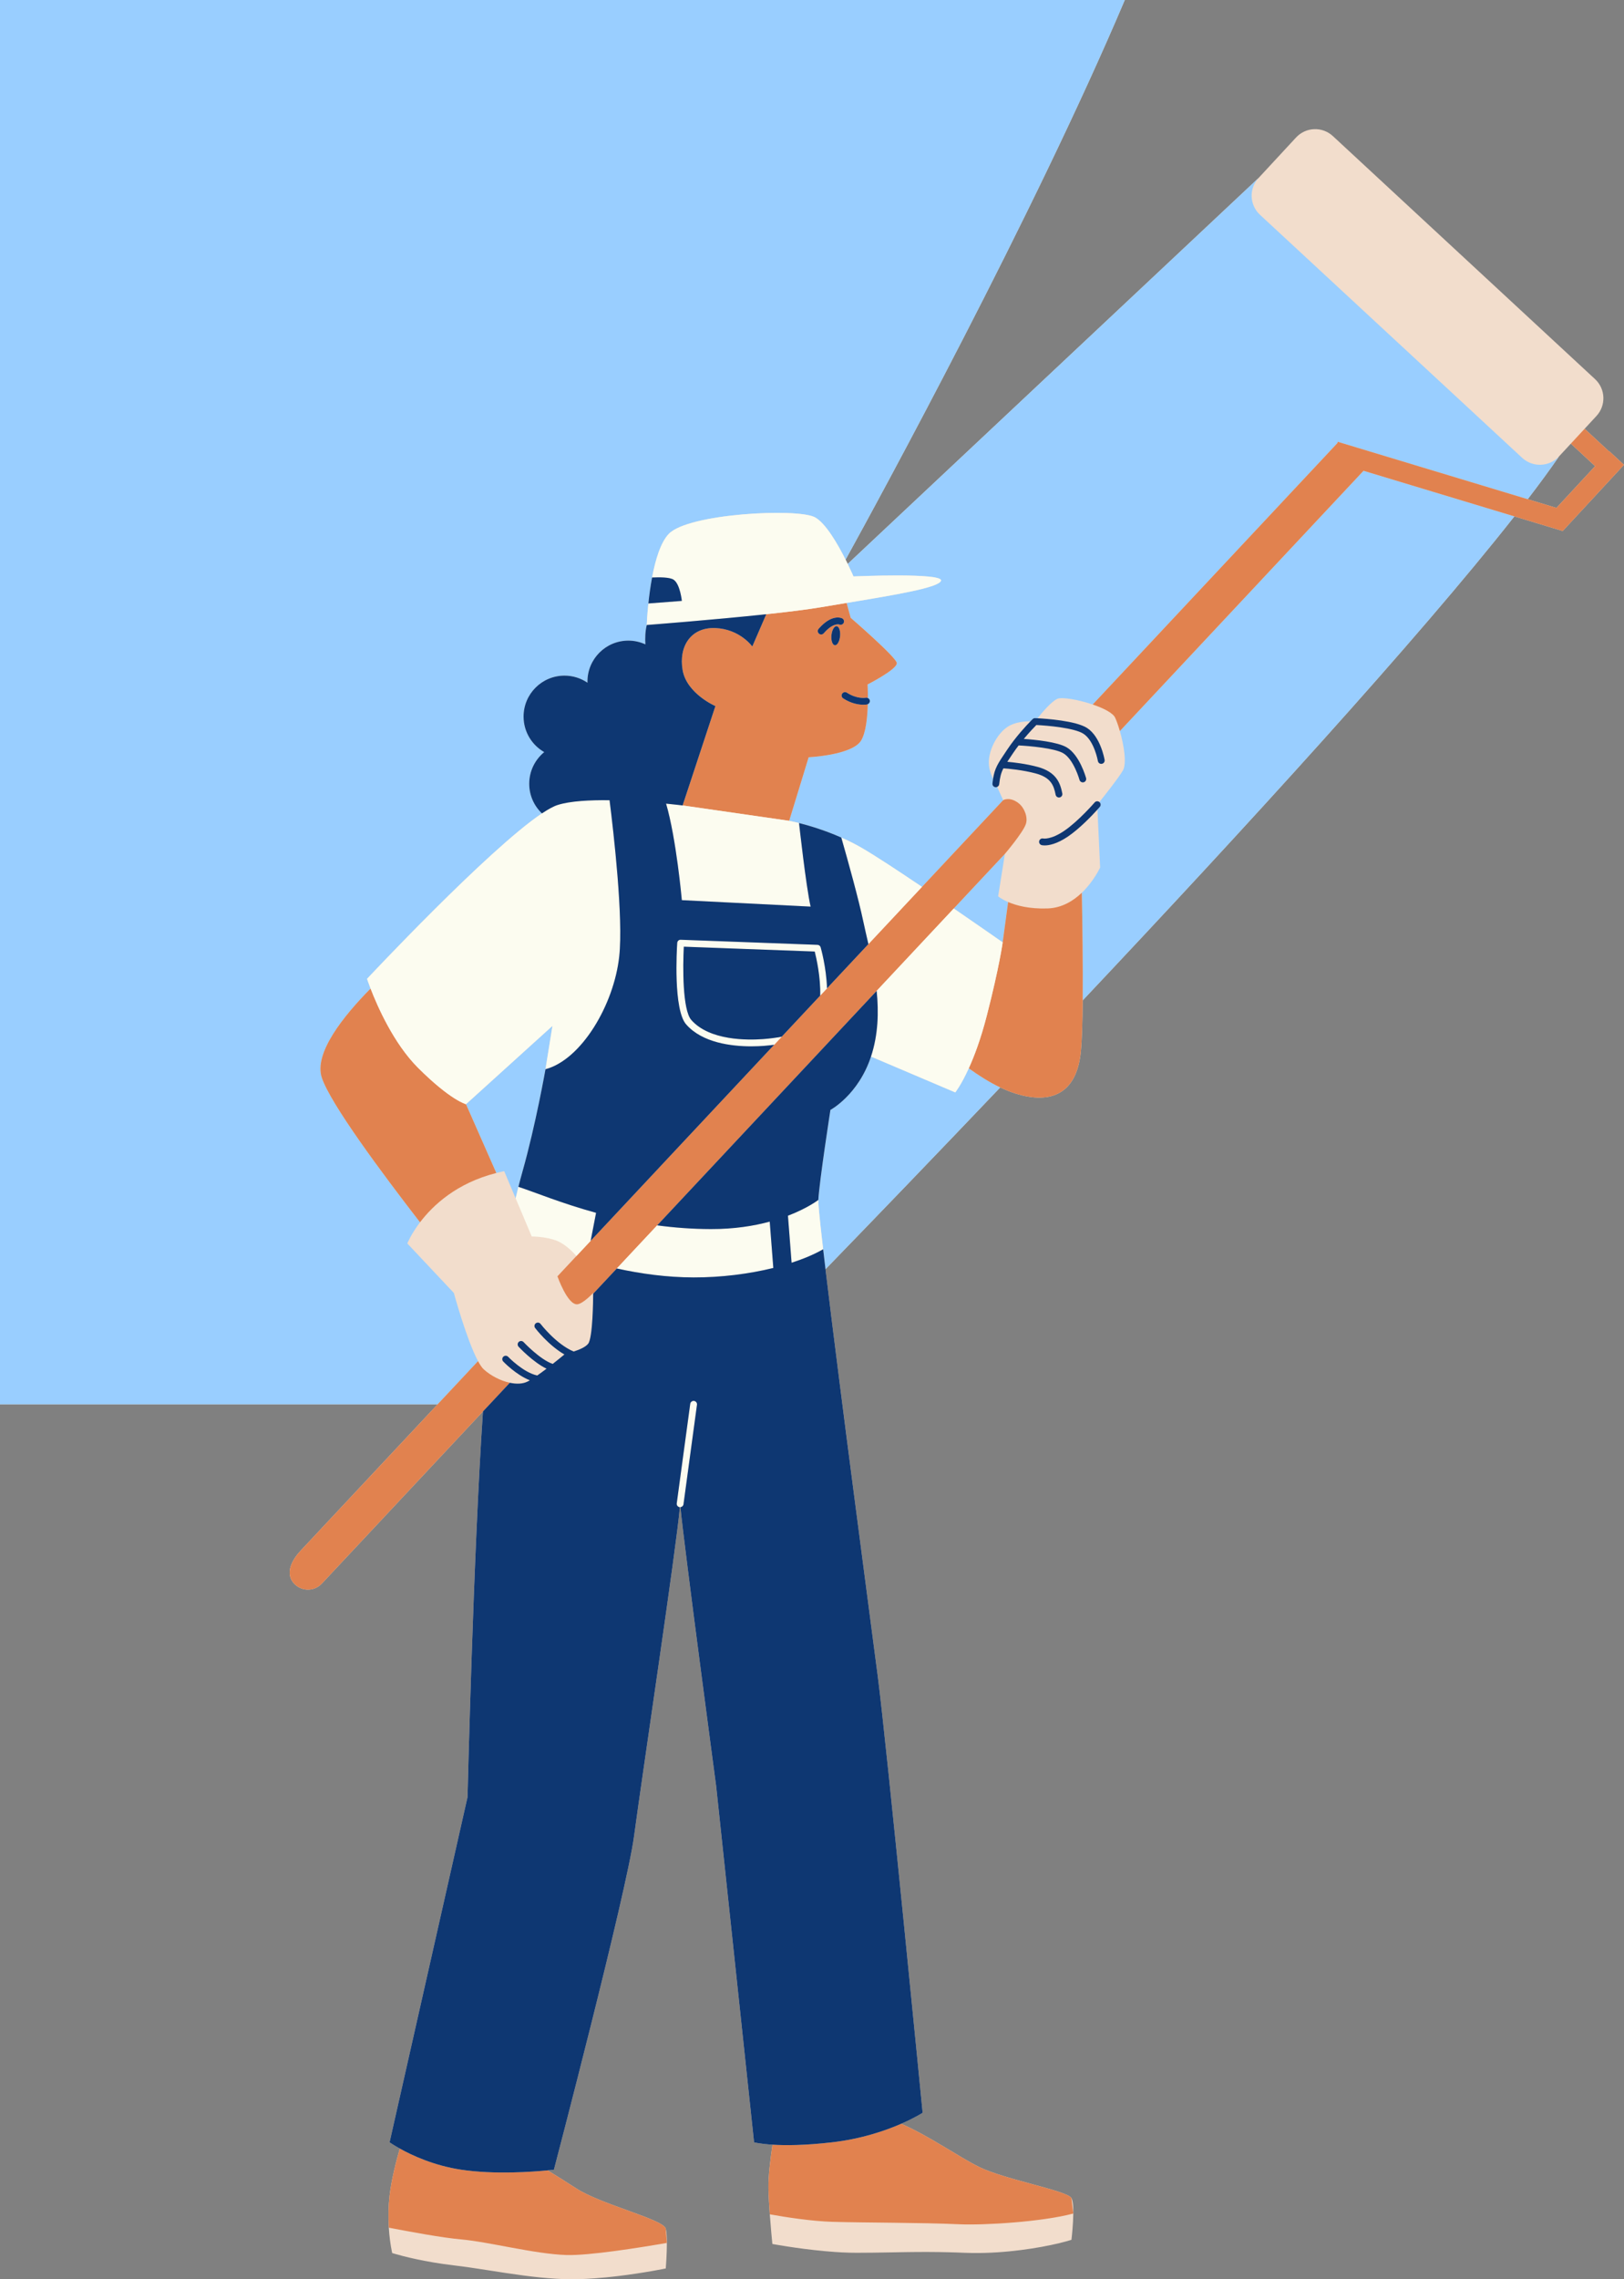
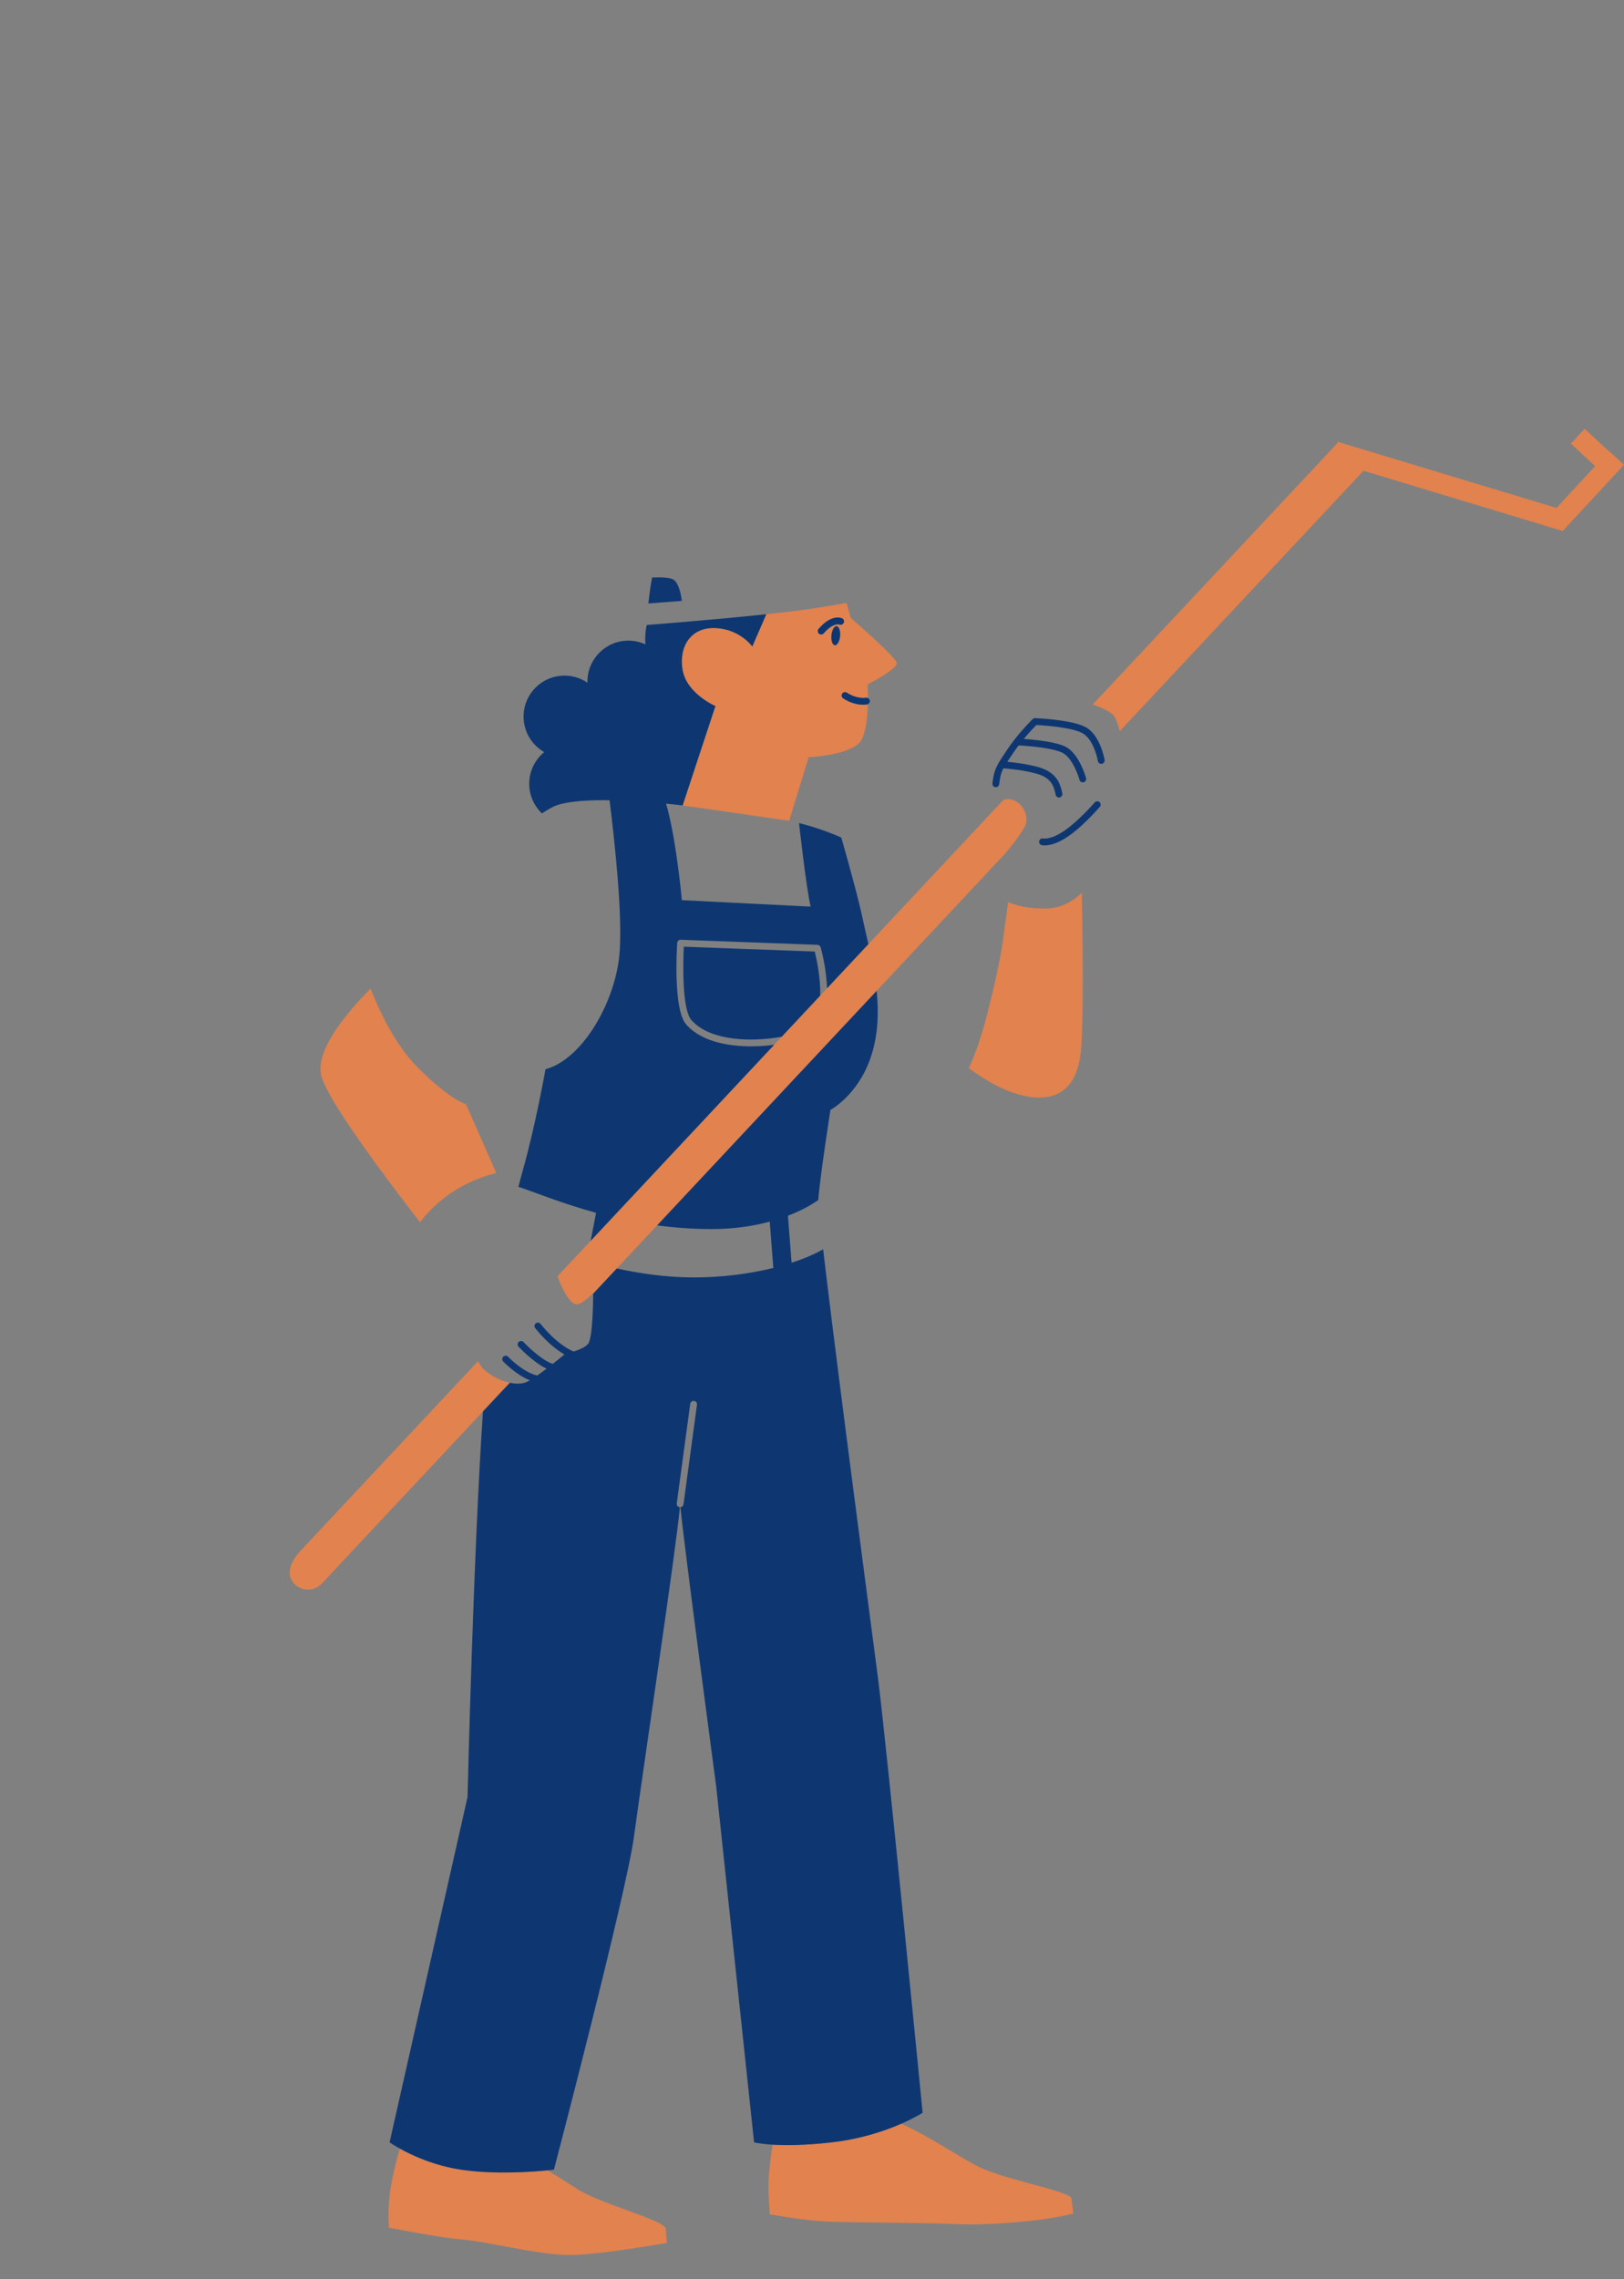
<svg xmlns="http://www.w3.org/2000/svg" fill="#000000" height="1033.7" preserveAspectRatio="xMidYMid meet" version="1" viewBox="0.0 0.0 737.0 1033.7" width="737" zoomAndPan="magnify">
  <rect x="0.0" y="0.0" width="737.0" height="1033.7" fill="#808080" stroke="none" />
  <g id="change1_1">
-     <path d="M730.237,204.552l-0.095,0.102l-11.013-10.203l5.369-5.795c4.44-4.793,4.154-12.279-0.639-16.719 L604.887,61.722c-4.793-4.44-12.279-4.154-16.719,0.639l-16.993,18.343L384.701,255.752c-0.3-0.618-0.621-1.266-0.961-1.942 C399.527,225.163,468.909,97.947,510.452,0H0v636.876h198.605l-62.059,66.252c-6.333,6.761-6.155,12.213-2.683,15.465 c3.472,3.253,8.924,3.074,12.176-0.398l73.141-78.082C214.814,704.116,212.176,815,212.176,815l-35.377,156.585 c0,0,1.678,1.187,4.645,2.839c-1.695,5.849-3.805,14.084-4.645,21.343c-0.529,4.57-0.635,9.511-0.322,14.532 c-0.008-0.002-0.018-0.003-0.026-0.005c0.056,0.915,0.129,1.832,0.214,2.751c0.011,0.12,0.024,0.239,0.036,0.359 c0.079,0.815,0.17,1.631,0.274,2.446c0.047,0.366,0.104,0.73,0.155,1.096c0.086,0.606,0.17,1.211,0.27,1.815 c0.168,1.014,0.353,2.025,0.563,3.031h0c0,0,0,0,0,0c0,0,7.205,2.33,18.744,4.274c2.895,0.488,6.05,0.953,9.446,1.349 c9.527,1.111,20.395,3.122,31.397,4.567c2.445,0.321,4.896,0.615,7.341,0.864c2.503,0.255,4.998,0.463,7.473,0.609 c3.569,0.211,7.094,0.292,10.532,0.188c2.374-0.072,4.78-0.205,7.171-0.381c1.659-0.122,3.31-0.265,4.939-0.424 c0.113-0.011,0.226-0.022,0.339-0.033c0.895-0.089,1.782-0.182,2.66-0.279c0.823-0.091,1.637-0.185,2.44-0.281 c12.052-1.447,21.69-3.45,21.69-3.45s1.129-13.832,0-18.066c-1.129-4.234-29.377-10.936-40.669-18.276 c-4.049-2.632-8.664-5.52-12.921-8.144c1.797-0.175,2.831-0.304,2.831-0.304s32.876-125.325,36.333-151.068 c3.909-29.11,19.234-131.016,20.826-149.392c0.038,0.003,0.077,0.007,0.114,0.007c0.046,0,0.087-0.02,0.132-0.024 c1.81,18.68,16.216,126.462,16.216,126.462l17.21,161.595c0,0,2.627,0.714,8.358,1.071c-0.962,6.55-1.943,14.637-1.833,19.801 c0.075,3.547,0.327,7.793,0.618,11.785h0c0.001,0.016,0.002,0.031,0.003,0.047c0.42,5.764,0.922,10.986,1.097,12.756 c0.041,0.415,0.064,0.643,0.064,0.643s11.027,2.064,23.476,3.224c1.624,0.151,3.272,0.288,4.922,0.402 c1.072,0.074,2.145,0.138,3.213,0.192c2.223,0.112,4.425,0.176,6.555,0.176h0h0c5.295,0,10.131-0.083,14.895-0.171 c1.841-0.034,3.672-0.069,5.514-0.099c0.031-0.001,0.062-0.001,0.093-0.002c0.945-0.016,1.893-0.03,2.848-0.044 c1.432-0.02,2.877-0.036,4.346-0.046c2.939-0.02,5.974-0.018,9.187,0.025c1.606,0.021,3.257,0.052,4.963,0.095 c1.137,0.029,2.298,0.063,3.486,0.103c1.191,0.04,2.409,0.086,3.657,0.139c1.248,0.053,2.5,0.085,3.752,0.1c0.003,0,0.005,0,0.008,0 c3.752,0.044,7.503-0.074,11.162-0.31c7.323-0.473,14.276-1.419,20.128-2.484c5.852-1.064,10.602-2.247,13.52-3.193v0h0 c0,0,1.892-15.559,0-18.923s-30.277-8.41-41.841-14.087c-9.293-4.562-22.522-14.003-35.435-19.613 c6.23-2.716,9.732-4.983,9.732-4.983s-16.254-166.365-20.352-197.918c-3.103-23.89-17.244-130.532-23.723-184.661 c22.559-23.252,49.925-51.627,79.287-82.439c1.802,0.86,3.615,1.627,5.417,2.253c16.332,5.67,29.2,1.754,31.18-18.538 c0.502-5.145,0.749-13.537,0.839-23.195c73.608-78.036,152.022-163.736,195.902-219.501l21.861,6.604l0.036-0.118l0.092,0.085 l27.751-29.955L730.237,204.552z M706.343,230.345l-13.04-3.94c5.417-7.066,10.184-13.566,14.203-19.406l5.369-5.795l11.013,10.202 L706.343,230.345z" fill="#f2ddcc" />
-   </g>
+     </g>
  <g id="change2_1">
-     <path d="M369.781,234.575c-7.905-4.185-57.467-1.723-66.301,7.577c-3.723,3.919-6.076,11.869-7.555,19.757 c0,0.001,0,0.002,0,0.003c-0.777,4.141-1.313,8.256-1.678,11.77c0,0,0,0.001,0,0.001c-0.589,5.671-0.736,9.762-0.736,9.762 c-0.732,3.02-0.783,6.217-0.629,8.787c-2.351-1.08-4.958-1.7-7.717-1.7c-10.256,0-18.57,8.314-18.57,18.569 c0,0.178,0.021,0.351,0.026,0.528c-2.977-2.03-6.572-3.219-10.446-3.219c-10.256,0-18.569,8.314-18.569,18.569 c0,6.904,3.776,12.915,9.367,16.115c-4.153,3.406-6.805,8.574-6.805,14.364c0,5.291,2.224,10.053,5.775,13.436 c-24.399,16.323-79.369,75.025-79.369,75.025s0.545,1.677,1.6,4.411c-12.185,12.316-25.851,29.27-22.129,40.436 c3.937,11.811,27.147,43.08,44.569,65.572c-4.122,5.427-5.766,9.593-5.766,9.593l21.115,22.447c0,0,5.844,21.414,10.976,30.926 l-18.334,19.573H0V0h510.452c-41.544,97.947-110.925,225.163-126.713,253.809C380.217,246.817,374.67,237.163,369.781,234.575z M690.786,207.638L571.814,97.422c-4.793-4.44-5.079-11.926-0.639-16.719L384.701,255.752c1.615,3.322,2.616,5.673,2.616,5.673 s40.657-1.802,39.727,1.918c-0.79,3.159-20.991,6.486-42.839,10.103l1.839,6.744c0,0,20.459,17.67,20.925,20.46 c0.465,2.79-13.252,9.765-13.252,9.765s0.157,2.588,0.147,6.179c0.434,0.203,0.777,0.578,0.874,1.082 c0.139,0.725-0.265,1.402-0.915,1.682c-0.162,5.874-0.857,13.1-3.128,16.632c-4.185,6.51-23.714,7.44-23.714,7.44l-8.835,28.829 c0,0,1.68,0.306,4.472,1.008v0c0.008,0.002,0.018,0.005,0.027,0.007c4.382,1.102,11.486,3.175,19.147,6.563 c0.001,0.001,0.002,0.001,0.004,0.001c2.996,1.325,6.077,2.849,9.113,4.598c5.969,3.437,16.601,10.422,27.512,17.777l36.827-39.315 l-2.702-6.024c-0.194,0.088-0.402,0.147-0.625,0.147c-0.057,0-0.116-0.003-0.175-0.01c-0.847-0.096-1.456-0.861-1.36-1.708 c0.085-0.749,0.176-1.429,0.277-2.065c-0.729-1.5-1.555-3.61-1.828-5.907c-0.764-6.42,3.607-14.659,8.565-17.797 c3.315-2.098,7.687-2.415,10.226-2.396c0.568-0.585,0.935-0.946,0.994-1.004c0.303-0.297,0.716-0.464,1.137-0.44 c0.096,0.003,0.489,0.019,1.1,0.051c2.037-2.566,6.312-7.661,9.024-8.823c2.089-0.895,9.552,0.392,16.012,2.585L606.943,200.95 l0.176-0.581l0.288,0.087l0.081-0.087l0.171,0.163l85.645,25.874c5.417-7.066,10.184-13.566,14.203-19.406 C703.065,211.792,695.58,212.078,690.786,207.638z M456.043,387.248l-23.205,24.773c12.294,8.43,22.194,15.364,22.194,15.364 l2.475-18.297c-3.069-1.32-4.534-2.586-4.534-2.586L456.043,387.248z M433.519,495.425l-38.245-16.254h0 c-5.754,17.451-18.413,24.203-18.413,24.203s-5.012,32.208-5.49,40.813c-0.007,0.123-0.007,0.289-0.005,0.479 c0.001,0.059,0.003,0.131,0.005,0.197c0.004,0.145,0.01,0.303,0.018,0.479c0.005,0.096,0.01,0.195,0.015,0.3 c0.01,0.184,0.023,0.387,0.037,0.599c0.007,0.111,0.014,0.215,0.022,0.334c0.024,0.328,0.05,0.681,0.082,1.065 c0.01,0.126,0.023,0.27,0.034,0.401c0.024,0.279,0.048,0.564,0.075,0.869c0.02,0.224,0.042,0.462,0.064,0.7 c0.021,0.227,0.043,0.46,0.066,0.7c0.027,0.284,0.055,0.572,0.084,0.873c0.021,0.213,0.043,0.436,0.065,0.657 c0.124,1.241,0.266,2.609,0.427,4.104c0.013,0.124,0.026,0.244,0.04,0.37c0.052,0.483,0.106,0.982,0.162,1.489 c0.021,0.19,0.042,0.382,0.063,0.576c0.058,0.527,0.117,1.062,0.179,1.613c0.009,0.077,0.018,0.158,0.026,0.235 c0.22,1.969,0.462,4.086,0.724,6.343h0c0.326,2.811,0.683,5.834,1.067,9.041c22.559-23.252,49.925-51.627,79.287-82.439 c-5.033-2.401-9.963-5.563-14.264-8.679C436.166,492.145,433.519,495.425,433.519,495.425z M211.473,500.777l13.765,31.196 c1.164-0.294,2.35-0.572,3.576-0.817l5.197,12.315c0.394-1.722,0.809-3.458,1.252-5.219c0-0.001,0.001-0.002,0.001-0.003 c0.566-2.252,1.175-4.545,1.846-6.92c6.043-21.39,10.443-46.421,10.443-46.421c0,0,0,0,0,0h0l3.17-19.658L211.473,500.777z M508.213,331.553c1.815,6.332,3.227,14.718,1.353,17.903c-2.092,3.557-8.268,11.318-10.656,14.281 c0.013,0.01,0.029,0.012,0.041,0.023c0.647,0.556,0.719,1.53,0.163,2.177c-0.065,0.075-0.454,0.524-1.068,1.204l1.206,26.288 c0,0-2.821,6.208-8.304,11.447c0.273,13.931,0.546,33.059,0.4,48.816c73.608-78.036,152.022-163.736,195.902-219.501l-68.463-20.683 L508.213,331.553z" fill="#99ceff" />
-   </g>
+     </g>
  <g id="change3_1">
    <path d="M302.137,1010.728c-1.129-4.234-29.377-10.936-40.669-18.276c-4.049-2.632-8.664-5.52-12.921-8.144 c-6.706,0.653-24.157,1.958-39.239-0.304c-12.411-1.862-22.376-6.528-27.863-9.581c-1.695,5.849-3.805,14.084-4.645,21.343 c-0.529,4.57-0.635,9.511-0.322,14.532c9.043,1.758,24.254,4.568,32.752,5.314c12.624,1.107,33.444,6.644,47.84,7.088 c10.306,0.317,33.316-3.371,45.565-5.493 M349.356,1004.289 M486.244,996.873c-1.892-3.364-30.277-8.41-41.841-14.087 c-9.293-4.562-22.522-14.003-35.435-19.613c-7.202,3.14-18.052,6.879-31.382,8.412c-12.436,1.43-21.282,1.429-27.018,1.071 c-0.962,6.55-1.943,14.637-1.833,19.801c0.075,3.547,0.327,7.793,0.618,11.785c7.454,1.332,18.992,3.124,28.427,3.397 c15.282,0.443,40.127,0.319,57.586,1.107c11.008,0.497,37.32-1.032,51.712-4.865 M475.458,411.994 c-8.454,0.287-14.326-1.346-17.952-2.905l-2.475,18.297c0,0-1.441,10.821-7.214,33.26c-2.705,10.517-5.655,18.322-8.17,23.849 c4.301,3.115,9.231,6.277,14.264,8.679c1.802,0.86,3.615,1.627,5.417,2.253c16.332,5.67,29.2,1.754,31.18-18.538 c0.502-5.145,0.749-13.537,0.839-23.195c0.146-15.758-0.127-34.885-0.4-48.816C487.087,408.565,481.909,411.774,475.458,411.994z M190.613,554.338c5.81-7.649,16.56-17.801,34.624-22.364l-13.765-31.196c0,0-7.001-1.755-21.82-16.575 c-11.025-11.025-18.415-27.932-21.479-35.873c-12.185,12.316-25.851,29.27-22.129,40.436 C149.981,500.577,173.191,531.846,190.613,554.338z M309.785,303.903c-1.86-10.695,3.72-19.53,14.88-19.065 c11.16,0.465,16.74,8.37,16.74,8.37l6.346-14.645c9.716-1.035,18.675-2.128,24.771-3.166c3.88-0.66,7.807-1.311,11.683-1.953 l1.839,6.744c0,0,20.459,17.67,20.925,20.46c0.465,2.79-13.252,9.765-13.252,9.765s0.157,2.588,0.147,6.179 c-0.281-0.131-0.594-0.204-0.928-0.144c-0.161,0.029-3.986,0.691-8.606-2.309c-0.719-0.462-1.674-0.259-2.136,0.455 c-0.464,0.715-0.261,1.671,0.454,2.136c3.768,2.446,7.195,2.881,9.161,2.881c1.022,0,1.649-0.118,1.72-0.132 c0.109-0.022,0.196-0.081,0.294-0.123c-0.162,5.874-0.857,13.1-3.128,16.632c-4.185,6.51-23.714,7.44-23.714,7.44l-8.835,28.829 l-48.359-6.975l8.346-25.277l6.533-19.786C324.665,320.219,311.645,314.598,309.785,303.903z M379.686,283.989 c-1.085-0.102-2.147,1.751-2.371,4.139c-0.224,2.388,0.474,4.406,1.559,4.508c1.085,0.102,2.147-1.751,2.371-4.139 S380.771,284.091,379.686,283.989z M371.655,287.373c0.293,0.253,0.651,0.376,1.01,0.376c0.433,0,0.862-0.181,1.167-0.534 c4.196-4.847,6.913-4.028,7.049-3.983c0.761,0.328,1.654-0.007,2.008-0.764c0.36-0.773,0.027-1.692-0.745-2.053 c-0.473-0.223-4.799-1.977-10.646,4.78C370.94,285.839,371.009,286.815,371.655,287.373z M261.909,591.528 c2.614-0.125,7.286-5.15,7.286-5.15s0,0.128-0.001,0.342l10.716-11.44l18.318-19.556l99.613-106.343l34.996-37.36l23.205-24.773 c0,0,8.05-9.453,9.48-13.428c1.091-3.034-0.579-7.419-3.19-9.489c-4.074-3.232-7.087-1.435-7.087-1.435v0l-36.827,39.315 l-24.32,25.963l-18.787,20.057l-3.088,3.297l-17.452,18.631l-3.43,3.662l-72.442,77.337l-10.851,11.584l-6.465,6.902v0l-8.605,9.186 C252.978,578.829,257.504,591.738,261.909,591.528z M231.365,627.106c-4.159-0.885-8.578-3.15-11.783-6.031 c-0.833-0.749-1.727-2.074-2.643-3.771l-18.334,19.573l-62.059,66.252c-6.333,6.761-6.155,12.213-2.683,15.465 c3.472,3.253,8.924,3.074,12.176-0.398l73.141-78.082L231.365,627.106z M730.237,204.552l-0.095,0.102l-11.013-10.203l-6.255,6.752 l11.013,10.202l-17.544,18.939l-13.04-3.94l-85.645-25.874l-0.171-0.163l-0.081,0.087l-0.288-0.087l-0.176,0.581L495.889,319.507 c4.858,1.649,9.151,3.809,10.161,5.942c0.667,1.408,1.446,3.6,2.164,6.104l110.574-118.044l68.463,20.683l21.861,6.604l0.036-0.118 l0.092,0.085l27.751-29.955L730.237,204.552z" fill="#e1824f" />
  </g>
  <g id="change4_1">
-     <path d="M295.924,261.911c-0.777,4.141-1.313,8.256-1.678,11.77C294.611,270.167,295.147,266.052,295.924,261.911z M372.521,275.398c3.88-0.66,7.807-1.311,11.683-1.953c21.848-3.616,42.049-6.943,42.839-10.103 c0.93-3.72-39.727-1.918-39.727-1.918s-1-2.351-2.616-5.673c-0.3-0.618-0.621-1.266-0.961-1.942 c-3.522-6.992-9.069-16.646-13.958-19.234c-7.905-4.185-57.467-1.723-66.301,7.577c-3.723,3.919-6.076,11.869-7.555,19.757 c3.651-0.171,8.112-0.114,9.776,1.004c2.965,1.993,3.732,9.607,3.732,9.607s-8.752,0.683-15.186,1.163 c-0.589,5.671-0.736,9.762-0.736,9.762s29.565-2.251,54.24-4.88C357.466,277.529,366.425,276.435,372.521,275.398z M390.907,384.434 c-3.036-1.748-6.117-3.273-9.113-4.598c3.249,11.339,7.872,28.016,9.977,38.018c0.668,3.173,1.492,6.642,2.329,10.32l24.32-25.963 C407.508,394.855,396.876,387.87,390.907,384.434z M432.838,412.021l-34.996,37.36c0.977,9.682,0.7,19.877-2.568,29.79v0h0 l38.245,16.254c0,0,2.647-3.28,6.129-10.931c2.515-5.527,5.465-13.332,8.17-23.849c5.772-22.439,7.214-33.26,7.214-33.26 S445.132,420.451,432.838,412.021z M381.79,379.834c-7.661-3.388-14.766-5.461-19.147-6.563 C367.024,374.373,374.128,376.446,381.79,379.834z M247.553,484.908L247.553,484.908c16.254-4.303,31.074-29.162,33.464-51.153 c1.9-17.482-2.505-55.835-4.392-70.838c-9.06-0.119-17.925,0.361-23.565,2.16c-1.872,0.597-4.293,1.927-7.117,3.816 c-24.399,16.323-79.369,75.025-79.369,75.025s0.545,1.677,1.6,4.411c3.064,7.941,10.455,24.848,21.479,35.873 c14.82,14.82,21.82,16.575,21.82,16.575l39.249-35.528L247.553,484.908z M302.277,364.458c4.651,15.776,7.156,43.778,7.156,43.778 l58.437,2.928c-2.092-9.154-5.253-37.895-5.254-37.9c-2.792-0.701-4.472-1.008-4.472-1.008l-48.359-6.975 C309.785,365.282,306.852,364.909,302.277,364.458z M370.997,428.499l-62.063-2.301c-0.877-0.05-1.542,0.608-1.598,1.441 c-0.204,3.077-1.822,30.254,4.06,36.957c7.349,8.376,20.642,9.939,29.534,9.939c2.24,0,4.203-0.099,5.719-0.213 c1.542-0.116,3.118-0.289,4.693-0.502l3.43-3.662c-2.527,0.474-5.324,0.855-8.356,1.084c-7.068,0.537-24.415,0.759-32.7-8.683 c-4.026-4.588-3.864-24.277-3.387-33.219l59.411,2.202c0.752,2.97,2.709,11.616,2.484,19.985l3.088-3.297 c-0.294-9.415-2.718-18.021-2.888-18.615C372.24,428.974,371.664,428.523,370.997,428.499z M322.578,557.409 c-8.571-0.024-16.702-0.66-24.349-1.685l-18.318,19.556c10.917,2.399,22.675,4.026,34.817,4.057 c12.366,0.032,25.058-1.544,36.216-4.291l-1.628-21.012C342.097,555.984,333.167,557.439,322.578,557.409z M372.807,559.991 c-0.062-0.552-0.121-1.086-0.179-1.613c-0.021-0.194-0.043-0.386-0.063-0.576c-0.056-0.507-0.11-1.006-0.162-1.489 c-0.014-0.126-0.026-0.246-0.04-0.37c-0.161-1.495-0.303-2.863-0.427-4.104c-0.022-0.221-0.044-0.444-0.065-0.657 c-0.03-0.301-0.057-0.589-0.084-0.873c-0.023-0.24-0.045-0.472-0.066-0.7c-0.022-0.238-0.044-0.476-0.064-0.7 c-0.027-0.305-0.052-0.59-0.075-0.869c-0.011-0.132-0.024-0.275-0.034-0.401c-0.032-0.385-0.058-0.737-0.082-1.065 c-0.008-0.119-0.015-0.222-0.022-0.334c-0.014-0.212-0.027-0.414-0.037-0.599c-0.006-0.105-0.011-0.204-0.015-0.3 c-0.008-0.176-0.014-0.334-0.018-0.479c-0.002-0.066-0.004-0.137-0.005-0.197c-0.003-0.19-0.002-0.356,0.005-0.479 c0,0-4.697,3.686-13.784,7.165l1.653,21.33c5.428-1.763,10.303-3.817,14.318-6.113h0c-0.262-2.257-0.503-4.374-0.724-6.343 C372.825,560.149,372.816,560.069,372.807,559.991z M235.263,538.252c-0.443,1.762-0.857,3.496-1.251,5.221l7.296,17.288 c0,0,6.485,0,11.35,1.946c4.864,1.945,8.925,6.936,8.925,6.937l6.465-6.902l2.458-12.706c-15.652-4.289-27.72-9.321-35.242-11.787 C235.264,538.25,235.263,538.251,235.263,538.252z M314.976,635.345c-0.838-0.11-1.622,0.478-1.737,1.322l-6.12,45.133 c-0.115,0.846,0.477,1.624,1.322,1.738c0.032,0.004,0.063,0.004,0.095,0.006c0.038,0.003,0.077,0.007,0.114,0.007 c0.046,0,0.087-0.02,0.132-0.024c0.701-0.063,1.297-0.585,1.395-1.312l6.12-45.133C316.412,636.238,315.821,635.46,314.976,635.345z" fill="#fcfcf0" />
-   </g>
+     </g>
  <g id="change5_1">
    <path d="M234.012,543.473l-0.001-0.002c0.394-1.722,0.809-3.458,1.252-5.219 C234.82,540.014,234.406,541.749,234.012,543.473z M374.625,575.611c-0.384-3.208-0.741-6.231-1.067-9.041 c-4.015,2.296-8.89,4.35-14.318,6.113l-1.653-21.33c9.087-3.48,13.784-7.165,13.784-7.165c0.478-8.605,5.49-40.813,5.49-40.813 s12.659-6.752,18.413-24.203v0c3.268-9.913,3.545-20.108,2.568-29.79l-99.613,106.343c7.647,1.026,15.778,1.662,24.349,1.685 c10.589,0.029,19.52-1.425,26.738-3.376l1.628,21.012c-11.158,2.747-23.85,4.323-36.216,4.291 c-12.142-0.031-23.901-1.658-34.817-4.057l-10.716,11.44c-0.012,2.618-0.171,19.984-2.269,22.681 c-1.227,1.577-4.153,2.772-6.589,3.54c-7.929-3.318-14.94-12.416-15.015-12.515c-0.518-0.677-1.487-0.811-2.164-0.291 c-0.678,0.517-0.809,1.485-0.292,2.162c0.288,0.379,5.966,7.749,13.274,11.984c-0.819,0.679-2.849,2.349-5.315,4.287 c-5.834-2.035-13.142-9.825-13.22-9.908c-0.582-0.623-1.559-0.657-2.182-0.078c-0.624,0.582-0.66,1.557-0.079,2.182 c0.306,0.329,6.58,7.015,12.682,9.967c-1.413,1.073-2.853,2.132-4.216,3.081c-6.352-1.358-13.132-8.399-13.201-8.472 c-0.588-0.615-1.564-0.641-2.182-0.054c-0.617,0.588-0.642,1.565-0.055,2.182c0.272,0.287,5.806,6.039,12.077,8.528 c-0.386,0.225-0.751,0.425-1.086,0.593c-2.167,1.083-5.016,1.153-7.998,0.518l-12.185,13.008 C214.814,704.116,212.176,815,212.176,815l-35.377,156.585c0,0,1.678,1.187,4.645,2.839c5.487,3.054,15.452,7.72,27.863,9.581 c15.082,2.262,32.533,0.957,39.239,0.304c1.797-0.175,2.831-0.304,2.831-0.304s32.876-125.325,36.333-151.068 c3.909-29.11,19.234-131.016,20.826-149.392c-0.032-0.002-0.063-0.002-0.095-0.006c-0.845-0.115-1.437-0.893-1.322-1.738 l6.12-45.133c0.115-0.844,0.899-1.432,1.737-1.322c0.845,0.115,1.437,0.893,1.322,1.738l-6.12,45.133 c-0.098,0.727-0.694,1.249-1.395,1.312c1.81,18.68,16.216,126.462,16.216,126.462l17.21,161.595c0,0,2.627,0.714,8.358,1.071 c5.736,0.358,14.583,0.359,27.018-1.071c13.329-1.533,24.18-5.272,31.382-8.412c6.23-2.716,9.732-4.983,9.732-4.983 s-16.254-166.365-20.352-197.918C395.245,736.382,381.103,629.74,374.625,575.611z M310.329,429.34 c-0.476,8.942-0.639,28.631,3.387,33.219c8.285,9.442,25.632,9.22,32.7,8.683c3.033-0.229,5.829-0.61,8.356-1.084l17.452-18.631 c0.225-8.369-1.733-17.015-2.484-19.985L310.329,429.34z M268.048,562.741l10.851-11.584l72.442-77.337 c-1.575,0.213-3.151,0.385-4.693,0.502c-1.516,0.115-3.479,0.213-5.719,0.213c-8.893,0-22.185-1.563-29.534-9.939 c-5.882-6.703-4.263-33.88-4.06-36.957c0.056-0.834,0.721-1.491,1.598-1.441l62.063,2.301c0.666,0.025,1.242,0.476,1.426,1.117 c0.171,0.594,2.595,9.199,2.888,18.615l18.787-20.057c-0.836-3.678-1.66-7.147-2.329-10.32c-2.106-10.002-6.728-26.678-9.977-38.018 c-0.001-0.001-0.002-0.001-0.004-0.001c-7.662-3.388-14.766-5.461-19.147-6.563c-0.008-0.002-0.018-0.005-0.027-0.007v0 c0.001,0.005,3.161,28.746,5.254,37.9l-58.437-2.928c0,0-2.504-28.001-7.156-43.778c4.575,0.45,7.508,0.824,7.508,0.824 l8.346-25.277l6.533-19.786c0,0-13.02-5.621-14.88-16.316c-1.86-10.695,3.72-19.53,14.88-19.065c11.16,0.465,16.74,8.37,16.74,8.37 l6.346-14.645c-24.675,2.629-54.24,4.88-54.24,4.88c-0.732,3.02-0.783,6.217-0.629,8.787c-2.351-1.08-4.958-1.7-7.717-1.7 c-10.256,0-18.57,8.314-18.57,18.569c0,0.178,0.021,0.351,0.026,0.528c-2.977-2.03-6.572-3.219-10.446-3.219 c-10.256,0-18.569,8.314-18.569,18.569c0,6.904,3.776,12.915,9.367,16.115c-4.153,3.406-6.805,8.574-6.805,14.364 c0,5.291,2.224,10.053,5.775,13.436c2.824-1.889,5.244-3.219,7.117-3.816c5.64-1.798,14.505-2.279,23.565-2.16 c1.887,15.002,6.292,53.355,4.392,70.838c-2.39,21.991-17.21,46.85-33.464,51.153c0,0,0,0,0,0c0,0-4.4,25.031-10.443,46.421 c-0.671,2.375-1.28,4.668-1.846,6.92c7.523,2.466,19.59,7.498,35.242,11.787L268.048,562.741z M379.686,283.989 c-1.085-0.102-2.147,1.751-2.371,4.139c-0.224,2.388,0.474,4.406,1.559,4.508c1.085,0.102,2.147-1.751,2.371-4.139 S380.771,284.091,379.686,283.989z M372.665,287.749c0.433,0,0.862-0.181,1.167-0.534c4.196-4.847,6.913-4.028,7.049-3.983 c0.761,0.328,1.654-0.007,2.008-0.764c0.36-0.773,0.027-1.692-0.745-2.053c-0.473-0.223-4.799-1.977-10.646,4.78 c-0.558,0.645-0.488,1.62,0.157,2.178C371.947,287.625,372.306,287.749,372.665,287.749z M382.192,314.593 c-0.464,0.715-0.261,1.671,0.454,2.136c3.768,2.446,7.195,2.881,9.161,2.881c1.022,0,1.649-0.118,1.72-0.132 c0.109-0.022,0.196-0.081,0.294-0.123c0.651-0.28,1.054-0.957,0.915-1.682c-0.097-0.504-0.44-0.879-0.874-1.082 c-0.281-0.131-0.594-0.204-0.928-0.144c-0.161,0.029-3.986,0.691-8.606-2.309C383.609,313.677,382.655,313.879,382.192,314.593z M493.296,330.133c-5.103-3.247-18.487-4.18-22.442-4.388c-0.61-0.032-1.004-0.048-1.1-0.051c-0.421-0.024-0.834,0.142-1.137,0.44 c-0.059,0.057-0.426,0.419-0.994,1.004c-1.996,2.054-6.621,7.018-10.373,12.61l-0.675,1.003c-3.804,5.658-5.15,7.666-5.914,12.486 c-0.101,0.636-0.192,1.316-0.277,2.065c-0.096,0.847,0.513,1.613,1.36,1.708c0.059,0.007,0.118,0.01,0.175,0.01 c0.223,0,0.431-0.059,0.625-0.147c0.48-0.217,0.843-0.662,0.907-1.223c0.369-3.256,0.816-5.071,1.915-7.197 c2.358,0.166,8.719,0.733,14.625,2.308c6.982,1.861,8.24,5.484,9.074,9.678c0.145,0.735,0.79,1.243,1.512,1.243 c0.1,0,0.201-0.009,0.302-0.029c0.837-0.166,1.381-0.979,1.214-1.815c-0.917-4.621-2.623-9.745-11.305-12.06 c-5.188-1.383-10.575-2.014-13.659-2.284c0.568-0.876,1.231-1.862,2.01-3.019l0.675-1.006c0.784-1.168,1.618-2.302,2.457-3.402 c4.984,0.245,16.323,1.239,20.246,3.534c4.783,2.798,7.358,12.001,7.382,12.094c0.188,0.685,0.811,1.135,1.488,1.135 c0.136,0,0.273-0.018,0.41-0.055c0.822-0.225,1.306-1.074,1.081-1.896c-0.118-0.427-2.931-10.507-8.802-13.944 c-4.241-2.481-14.355-3.469-19.459-3.82c2.498-3.001,4.751-5.35,5.693-6.306c5.131,0.241,17.214,1.313,21.327,3.931 c4.954,3.152,6.595,12.317,6.611,12.409c0.145,0.84,0.944,1.407,1.784,1.257c0.84-0.145,1.404-0.942,1.259-1.782 C501.218,344.192,499.407,334.022,493.296,330.133z M498.91,363.737c-0.644-0.521-1.592-0.449-2.136,0.186 c-0.074,0.085-7.379,8.535-13.918,12.948c-5.915,3.993-9.286,3.431-9.404,3.407c-0.826-0.182-1.642,0.313-1.845,1.132 c-0.205,0.827,0.299,1.665,1.125,1.871c0.136,0.034,0.596,0.132,1.358,0.132c1.839,0,5.438-0.57,10.494-3.983 c5.441-3.672,11.147-9.727,13.462-12.289c0.615-0.681,1.004-1.129,1.068-1.204c0.556-0.647,0.484-1.621-0.163-2.177 C498.939,363.749,498.923,363.747,498.91,363.737z M305.701,262.913c-1.664-1.118-6.125-1.175-9.776-1.004c0,0.001,0,0.002,0,0.003 c-0.777,4.141-1.313,8.256-1.678,11.77c0,0,0,0.001,0,0.001c6.434-0.48,15.186-1.163,15.186-1.163S308.666,264.905,305.701,262.913z" fill="#0e3772" />
  </g>
</svg>